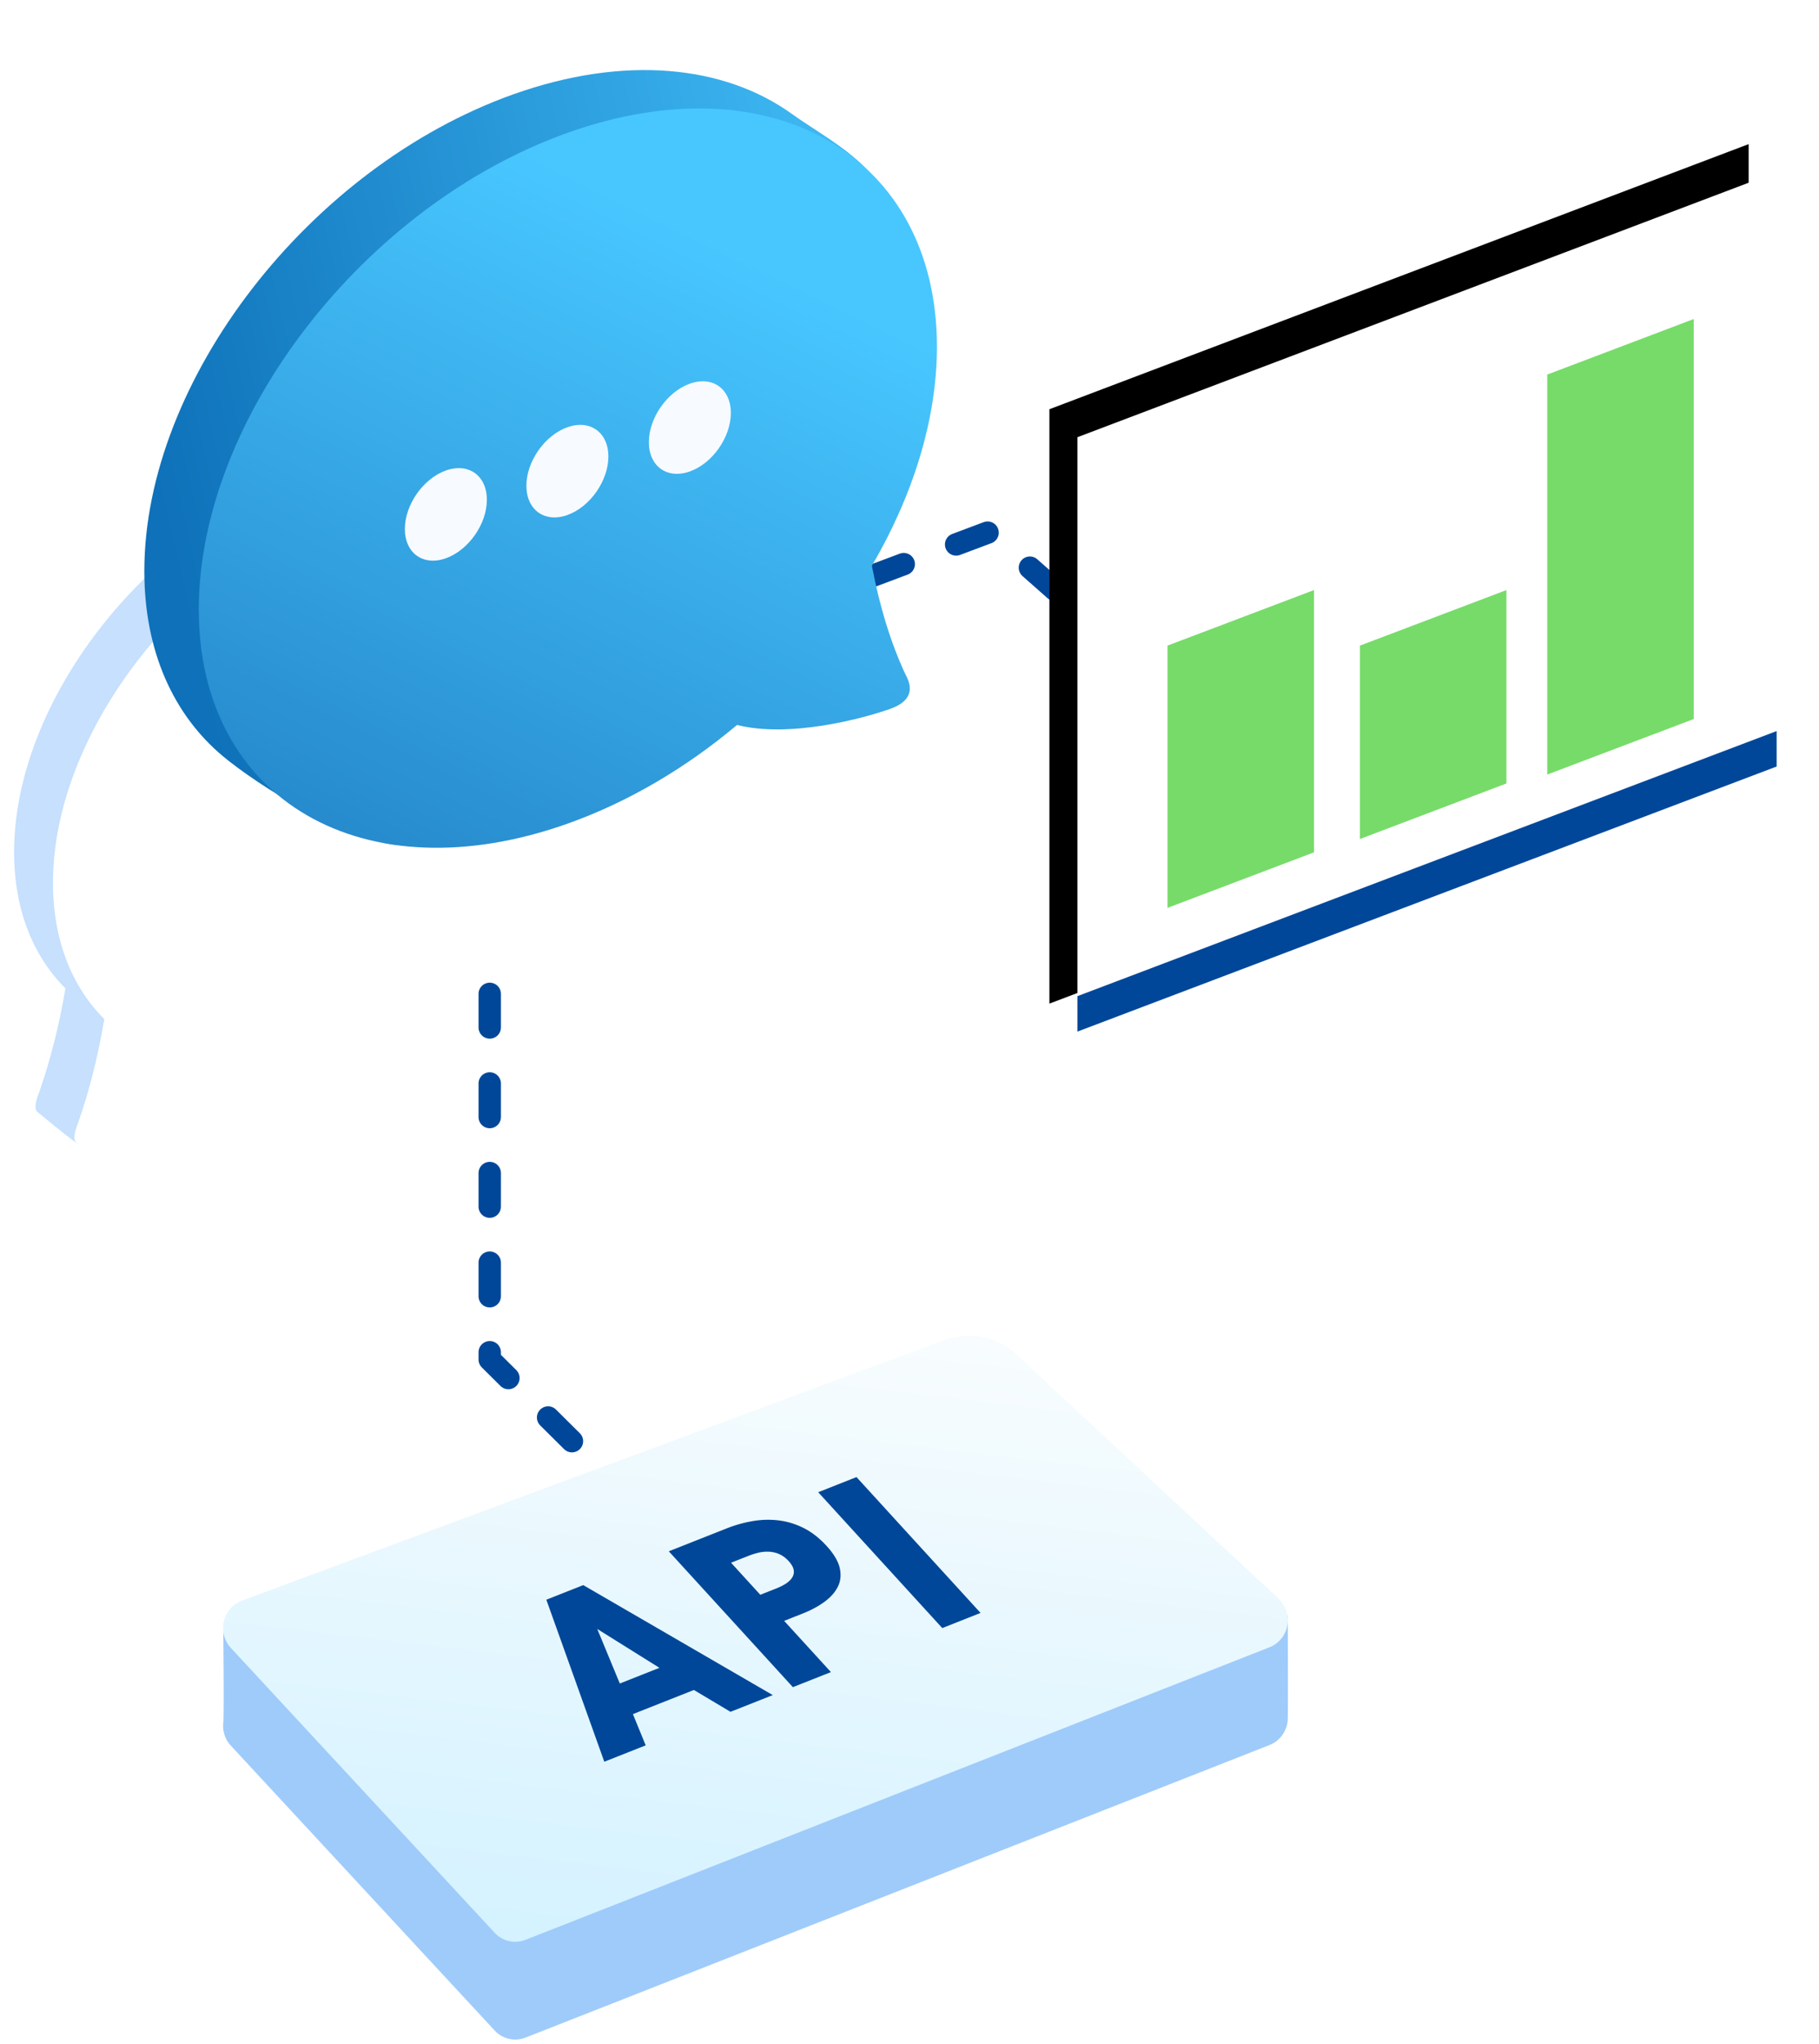
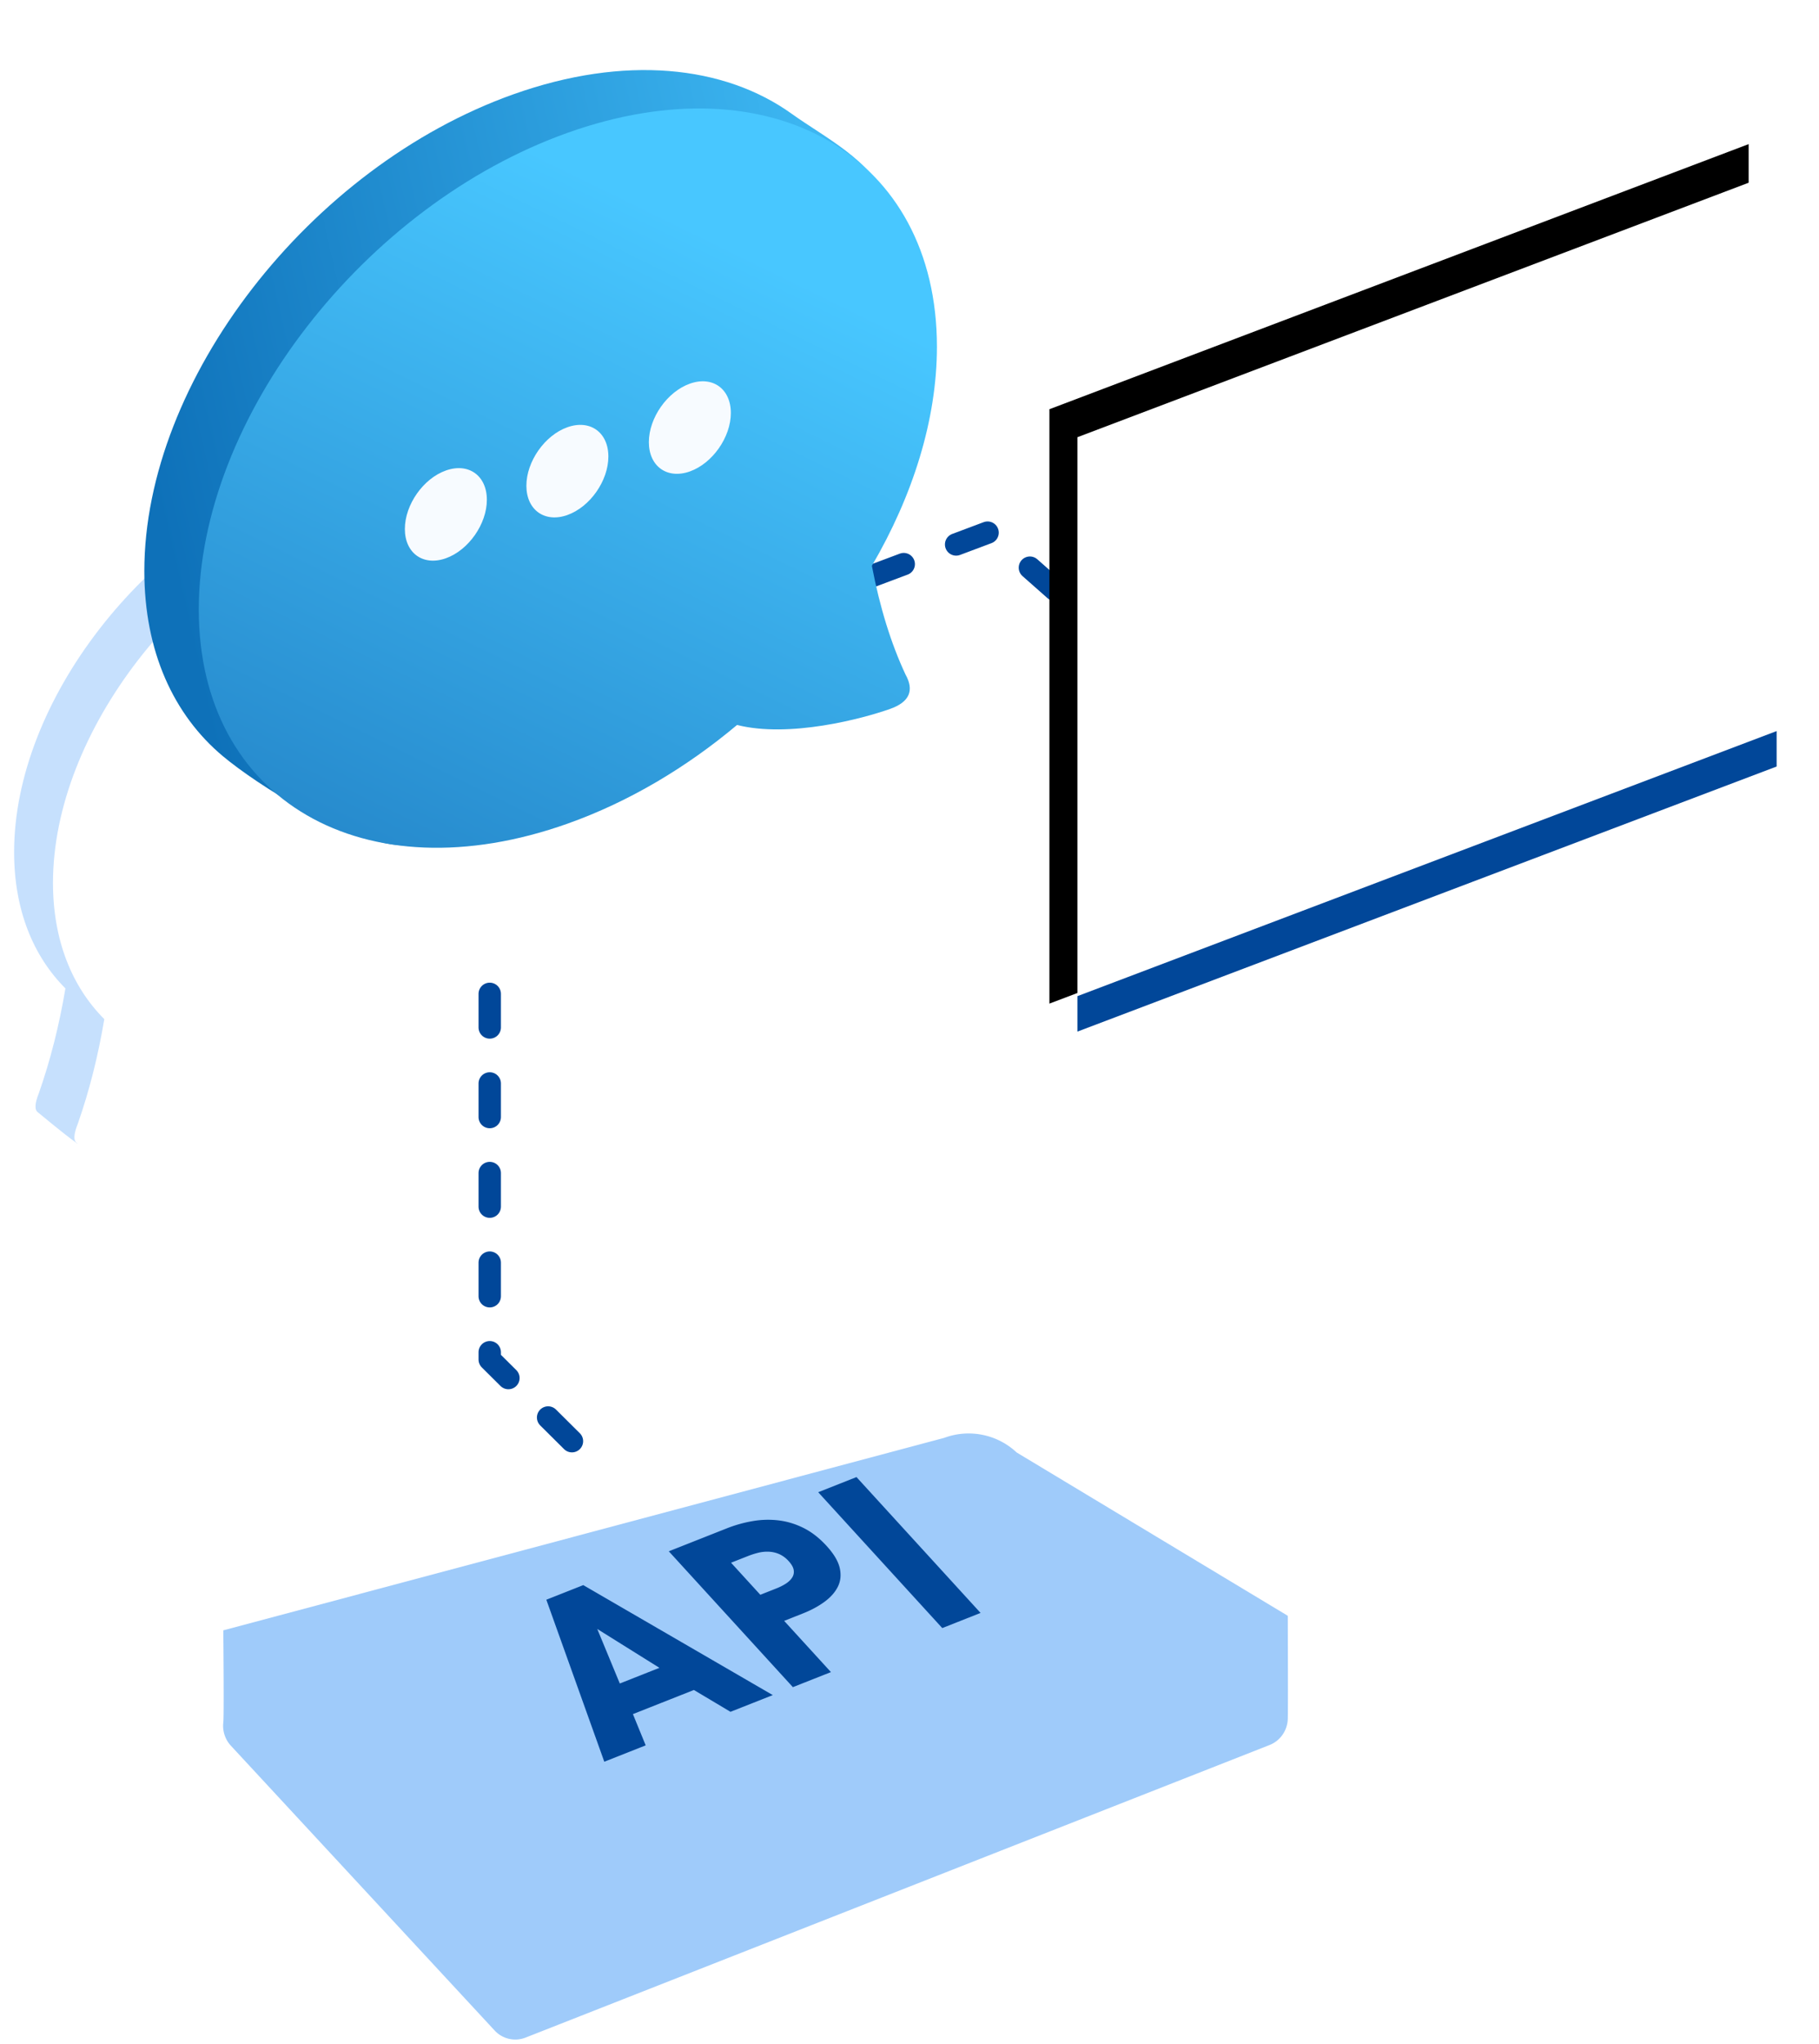
<svg xmlns="http://www.w3.org/2000/svg" xmlns:xlink="http://www.w3.org/1999/xlink" width="130" height="146" viewBox="0 0 130 146">
  <defs>
    <filter id="a" width="125.8%" height="122.1%" x="-9.8%" y="-13.6%" filterUnits="objectBoundingBox">
      <feOffset dx="2" dy="-2" in="SourceAlpha" result="shadowOffsetOuter1" />
      <feGaussianBlur in="shadowOffsetOuter1" result="shadowBlurOuter1" stdDeviation="2.5" />
      <feColorMatrix in="shadowBlurOuter1" result="shadowMatrixOuter1" values="0 0 0 0 0.004 0 0 0 0 0.278 0 0 0 0 0.6 0 0 0 0.2 0" />
      <feMerge>
        <feMergeNode in="shadowMatrixOuter1" />
        <feMergeNode in="SourceGraphic" />
      </feMerge>
    </filter>
    <linearGradient id="b" x1="-22.405%" x2="92.973%" y1="50%" y2="77.758%">
      <stop offset="0%" stop-color="#48C7FF" />
      <stop offset="100%" stop-color="#0E71B9" />
    </linearGradient>
    <linearGradient id="c" x1="50%" x2="91.508%" y1="12.697%" y2="109.345%">
      <stop offset="0%" stop-color="#48C7FF" />
      <stop offset="100%" stop-color="#1F7DC2" />
    </linearGradient>
    <path id="e" d="M49.972 19.233v42.461L0 42.757V.295z" />
    <filter id="d" width="134%" height="127.7%" x="-13%" y="-17.1%" filterUnits="objectBoundingBox">
      <feOffset dx="2" dy="-2" in="SourceAlpha" result="shadowOffsetOuter1" />
      <feGaussianBlur in="shadowOffsetOuter1" result="shadowBlurOuter1" stdDeviation="2.5" />
      <feColorMatrix in="shadowBlurOuter1" values="0 0 0 0 0.004 0 0 0 0 0.278 0 0 0 0 0.6 0 0 0 0.133 0" />
    </filter>
    <linearGradient id="f" x1="72.329%" x2="40.647%" y1="-17.644%" y2="135.383%">
      <stop offset="0%" stop-color="#FEFEFE" />
      <stop offset="100%" stop-color="#C9EFFF" />
    </linearGradient>
  </defs>
  <g fill="none" fill-rule="evenodd">
    <path stroke="#014799" stroke-dasharray="2.4,4" stroke-linecap="round" stroke-linejoin="round" stroke-width="1.6" d="M85 50.612L70.714 38 35 51.4v45.718L42.937 105" />
    <g filter="url(#a)" transform="matrix(-1 0 0 1 69 7)">
      <path fill="#C6E0FD" d="M45.182 67.938c-11.493-4.089-20.81-16.12-20.81-26.872 0-10.752 9.317-16.153 20.81-12.064 11.493 4.089 20.81 16.12 20.81 26.872 0 4.1-1.354 7.42-3.667 9.735.445 2.647 1.076 5.137 1.893 7.468.3.75.324 1.212.071 1.386-.117.08-1.631 1.377-2.768 2.196-.577.415-3.847-4.643-6.798-7.489-2.858.365-6.102-.008-9.54-1.232z" />
      <path fill="#FFF" d="M42.403 70.133c-11.494-4.089-20.81-16.12-20.81-26.872 0-10.751 9.316-16.153 20.81-12.064 11.493 4.09 20.81 16.12 20.81 26.872 0 4.1-1.354 7.42-3.667 9.735.444 2.647 1.075 5.137 1.892 7.468.51 1.273.223 1.717-.86 1.331-1.545-.55-5.684-2.392-8.634-5.237-2.858.365-6.103-.01-9.541-1.233z" />
      <path fill="url(#b)" d="M30.308 51.087c4.078 1.451 4.878 4.594 8.325 4.275 3.68-.342 9.95-4.26 12.443-6.347 3.514-2.942 5.609-7.479 5.609-13.219 0-13.628-11.81-28.877-26.377-34.06-7.942-2.825-15.064-2.075-19.9 1.4-2.31 1.659-5.691 3.317-6.798 6.127-.827 2.098.32 5.114.32 7.765 0 5.196 1.717 10.627 4.649 15.647-.564 2.954-1.363 5.54-2.399 7.758-.646 1.154-.283 1.975 1.09 2.463 1.96.697 7.205 2.094 10.945 1.149 3.622 3.04 7.734 5.492 12.093 7.042z" />
      <path fill="url(#c)" d="M26.416 53.831c14.568 5.183 26.377-1.663 26.377-15.291S40.983 9.663 26.416 4.48C11.85-.702.04 6.144.04 19.772c0 5.196 1.717 10.627 4.649 15.647-.564 2.954-1.364 5.54-2.4 7.758-.646 1.154-.282 1.975 1.091 2.463 1.959.697 7.204 2.094 10.944 1.149 3.623 3.04 7.734 5.492 12.093 7.042z" />
      <path fill="#F7FBFF" d="M17.697 28.678c-1.617-.576-2.929-2.446-2.929-4.177 0-1.732 1.312-2.669 2.93-2.093 1.617.575 2.929 2.446 2.929 4.177 0 1.731-1.312 2.669-2.93 2.093zm8.754 3.114c-1.618-.575-2.93-2.446-2.93-4.177 0-1.732 1.312-2.669 2.93-2.093 1.617.575 2.929 2.446 2.929 4.177 0 1.732-1.312 2.669-2.93 2.093zm8.684 3.09c-1.618-.576-2.93-2.446-2.93-4.177 0-1.732 1.312-2.669 2.93-2.093 1.618.575 2.93 2.445 2.93 4.177 0 1.731-1.312 2.668-2.93 2.093z" />
    </g>
    <g fill-rule="nonzero">
      <g transform="matrix(-1 0 0 1 126.972 12)">
        <use fill="#000" filter="url(#d)" xlink:href="#e" />
        <use fill="#FFF" fill-rule="evenodd" xlink:href="#e" />
      </g>
      <path fill="#014799" d="M77 71.162v2.532l49.972-18.937v-2.532z" />
-       <path fill="#77DB6A" d="M110.578 26.757l10.47-3.967v28.575l-10.47 3.967V26.757zM83.438 46.12l10.47-3.967v18.735l-10.47 3.968V46.12zm13.753 0l10.47-3.967v13.815l-10.47 3.968V46.12z" />
    </g>
    <path fill="#9FCBFA" d="M67.485 102.714a5.017 5.017 0 0 1 5.174 1.045l19.376 11.668c.014 4.521.014 6.978 0 7.37a2.09 2.09 0 0 1-.531 1.323 2.036 2.036 0 0 1-.772.538L37.56 145.559a2.01 2.01 0 0 1-2.213-.511l-18.845-20.339a2.099 2.099 0 0 1-.542-1.668c.035-.312.035-2.504 0-6.575l51.526-13.752z" />
-     <path fill="url(#f)" d="M1.895 19.225L52.095.608a5.017 5.017 0 0 1 5.173 1.046L75.983 19.08c.83.773.889 2.087.13 2.934a2.036 2.036 0 0 1-.771.538L22.169 43.454a2.01 2.01 0 0 1-2.213-.512L1.11 22.604a2.106 2.106 0 0 1 .082-2.936 2.03 2.03 0 0 1 .702-.443z" transform="translate(15.39 95.121)" />
    <path fill="#014799" d="M52.207 122.286l-2.616-1.559-4.358 1.723.913 2.232-2.958 1.17-4.143-11.573 2.64-1.044 13.544 7.857-3.022 1.194zm-9.523-5.92l1.612 3.898 2.832-1.12-4.444-2.777zm16.386-5.935c.518.567.832 1.092.943 1.577.11.485.068.928-.128 1.329-.197.4-.515.763-.956 1.087-.44.323-.953.6-1.536.83l-1.352.535 3.344 3.66-2.72 1.075-8.868-9.705 4.136-1.635a9.276 9.276 0 0 1 1.87-.524 6.4 6.4 0 0 1 1.864-.046c.61.076 1.203.258 1.777.547.575.29 1.117.713 1.626 1.27zm-2.708 1.089a1.998 1.998 0 0 0-.672-.5 2.07 2.07 0 0 0-.743-.172 2.677 2.677 0 0 0-.763.077 5.86 5.86 0 0 0-.745.24l-1.193.47 2.092 2.29 1.145-.453c.254-.1.482-.215.682-.344.2-.129.35-.275.453-.44a.754.754 0 0 0 .105-.536c-.032-.193-.152-.404-.36-.632zm10.98 4.784l-8.867-9.705 2.736-1.082 8.868 9.705-2.736 1.082z" />
  </g>
</svg>